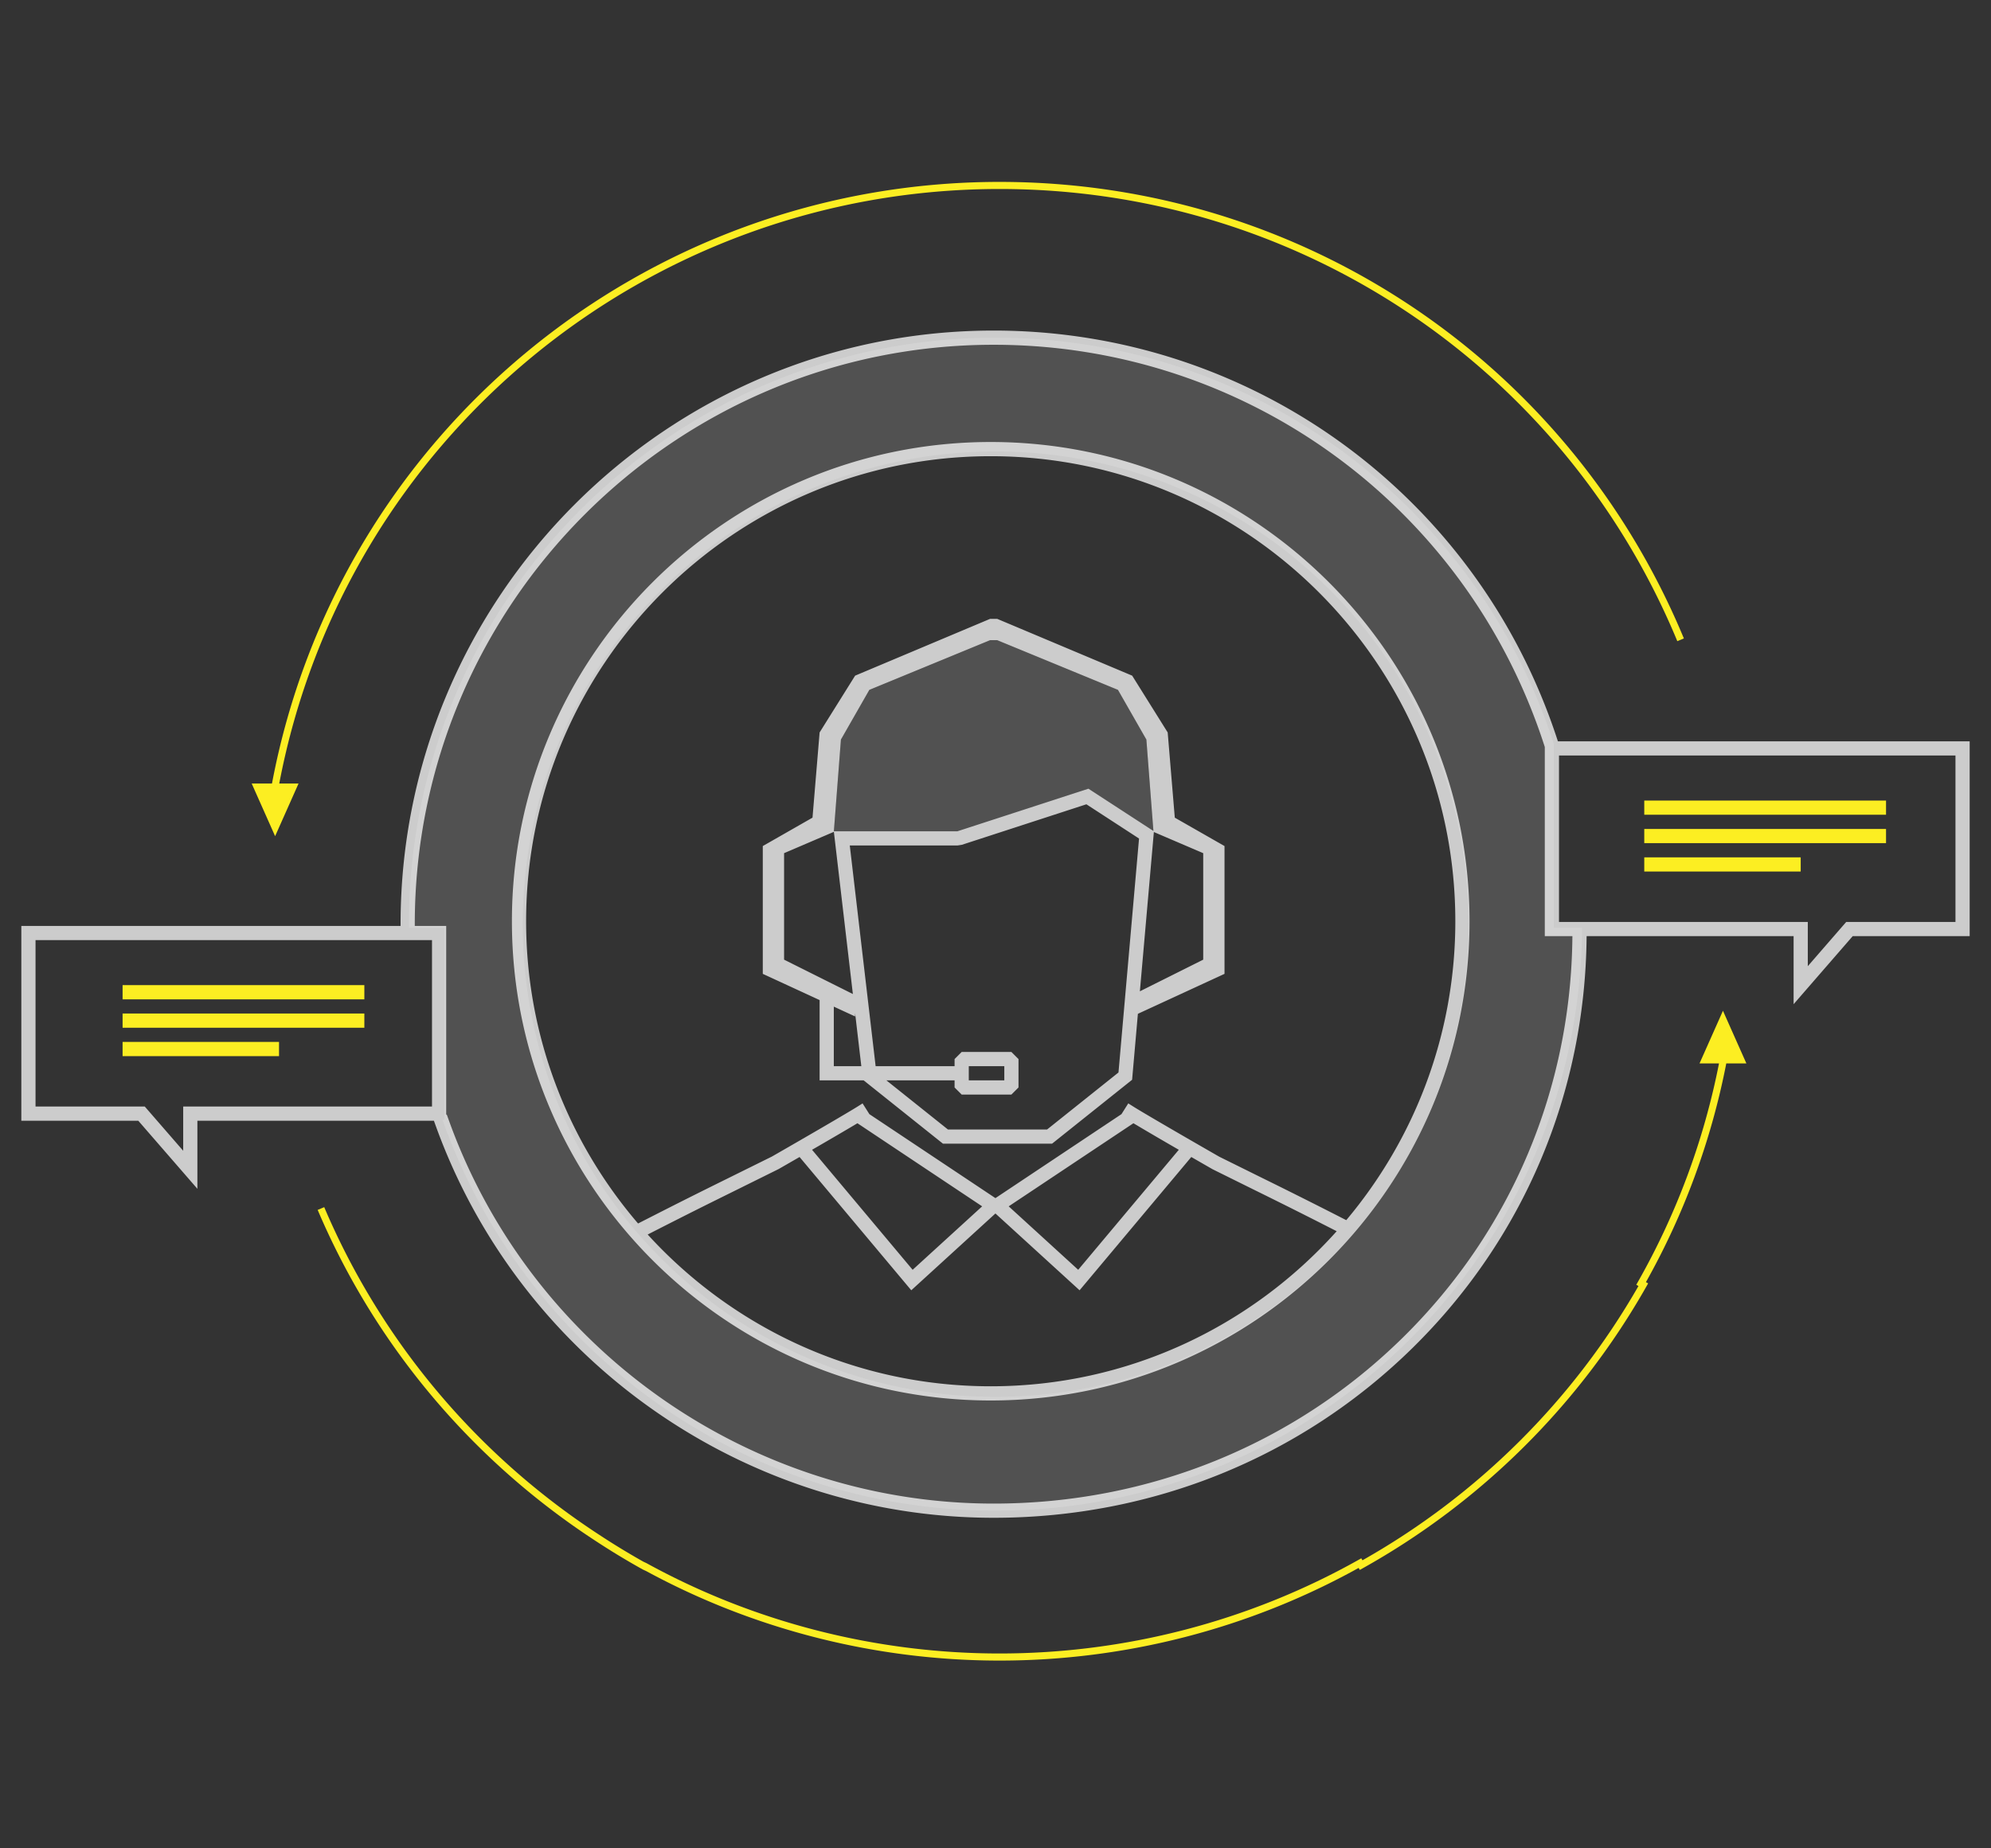
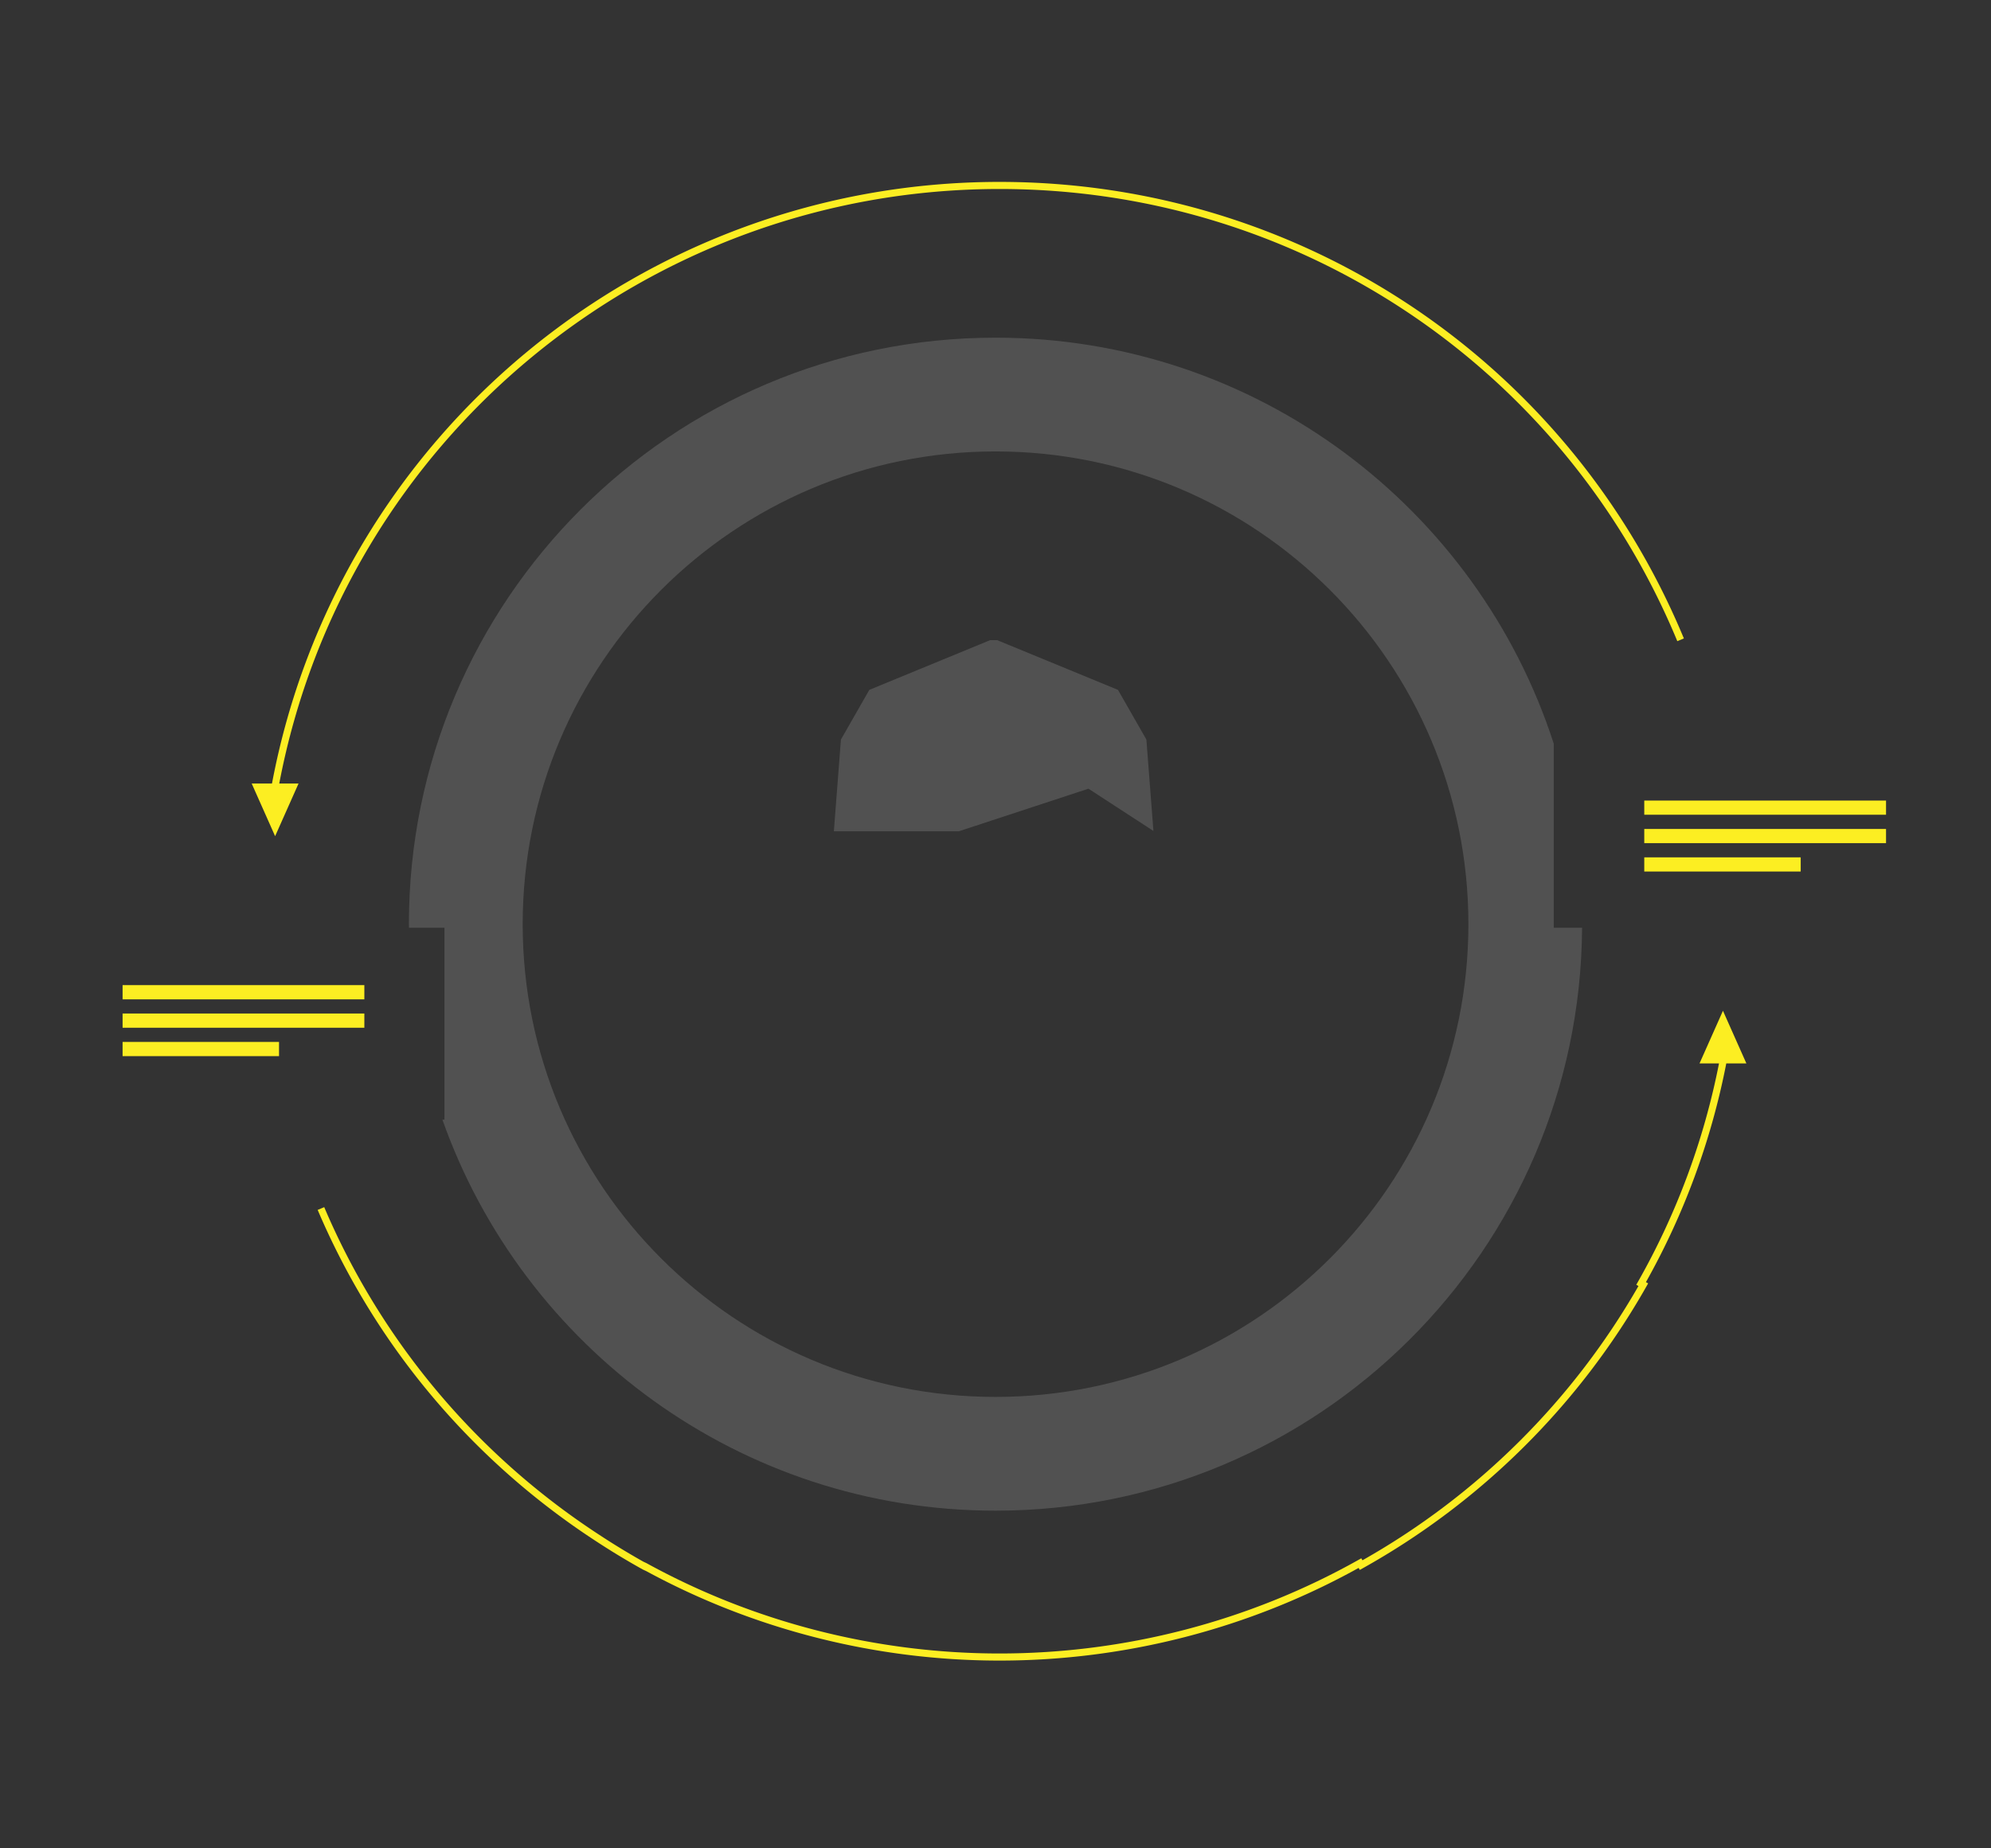
<svg xmlns="http://www.w3.org/2000/svg" viewBox="0 0 280 260">
  <rect x="0" y="0" width="280" height="260" fill="#333333" stroke="none" />
  <path opacity=".15" fill-rule="evenodd" clip-rule="evenodd" fill="#FFF" d="M140.006 212.5c-35.918 0-66.459-22.961-77.787-55h.287v-27h-4.987c-.001-.168-.013-.332-.013-.5 0-45.563 36.937-82.5 82.5-82.5 36.701 0 67.789 23.972 78.5 57.107V130.5h3.987c-.27 45.332-37.091 82-82.487 82zm0-149c-36.727 0-66.5 29.773-66.5 66.5 0 36.727 29.773 66.5 66.5 66.5 36.727 0 66.5-29.773 66.5-66.5 0-36.727-29.773-66.5-66.5-66.5zm-5.162 53.433h-17.575l.993-12.901 3.996-6.991 16.983-6.991h.999l16.983 6.991 3.996 6.991.989 12.854-9.136-5.945-18.228 5.992z" />
-   <path opacity=".75" fill-rule="evenodd" clip-rule="evenodd" fill="#FFF" d="M275.003 131.683h-14.451l-4.805 5.535-3.507 4.04v-9.575h-29.11c-.177 21.987-8.824 42.514-24.417 57.866-15.691 15.446-36.634 23.953-58.972 23.953-35.019 0-66.546-22.146-78.451-55.107l-.269-.745H27.76v9.575l-3.507-4.04-4.805-5.535H2.999v-27.404h53.335V130c0-46.043 37.416-83.501 83.406-83.501 36.194 0 68.057 23.138 79.286 57.575l.066.204h57.909v27.404h-1.998zm-270.006.559v23.41H20.36l5.403 6.223v-6.223h34.99v-23.41H4.997zm212.252-.559v-26.61l-.124-.379c-10.96-33.614-42.059-56.197-77.385-56.197-44.888 0-81.408 36.562-81.408 81.504v.244h4.418v26.56l.079-.028.339.939c11.62 32.173 42.392 53.788 76.572 53.788 21.81 0 42.256-8.303 57.57-23.378 15.21-14.973 23.645-34.996 23.821-56.443h-3.882zm57.754-25.408h-55.756v23.41h34.99v6.223l5.403-6.223h15.363v-23.41zm-135.675 90.726c-37.129 0-67.336-30.241-67.336-67.413s30.207-67.413 67.336-67.413c37.13 0 67.337 30.241 67.337 67.413s-30.207 67.413-67.337 67.413zm65.339-67.413c0-36.07-29.311-65.416-65.339-65.416-36.027 0-65.338 29.346-65.338 65.416 0 16.222 5.942 31.072 15.743 42.516l.838-.427c5.806-2.961 7.579-3.838 11.861-5.957l6.131-3.036c1.634-.938 3.034-1.745 4.263-2.456l.065-.054.009.011c6.152-3.558 7.546-4.432 7.562-4.442l.844-.533.957 1.512 17.727 11.814 17.727-11.815.956-1.512.845.533c.015.01 1.405.882 7.563 4.441l.009-.011.06.051a1582.7 1582.7 0 004.32 2.488l6.086 3.013a819.093 819.093 0 0111.773 5.912c9.562-11.38 15.338-26.048 15.338-42.048zm-90.465 32.149l14.145 16.88 9.777-8.925-17.539-11.689c-.974.583-2.864 1.699-6.383 3.734zm27.654 7.955l9.776 8.925 14.147-16.881a541.02 541.02 0 01-6.383-3.733l-17.54 11.689zm34.814-2.178l-6.141-3.042c-1.097-.629-2.081-1.195-2.992-1.721l-15.711 18.748-11.835-10.804-11.835 10.804-15.71-18.747c-.898.518-1.863 1.073-2.94 1.691l-6.186 3.066c-4.399 2.176-6.045 2.99-11.84 5.945l-.394.201c11.957 13.109 29.156 21.348 48.242 21.348 19.309 0 36.682-8.436 48.655-21.812a820.933 820.933 0 00-11.313-5.677zm-17.458-15.626l-11.255 8.988H132.61l-11.152-8.906h-6.194v-11.293l-7.992-3.688v-17.977l6.993-3.995.999-11.985 4.995-7.99 18.982-7.99h.999l18.981 7.99 4.995 7.99.999 11.985 6.993 3.995v17.977l-12.183 5.621-.813 9.278zm-41.95-1.915h3.868l-.871-7.442v.451l-2.997-1.383v8.374zm0-32.958l-6.993 2.996v14.981l9.674 4.835-2.677-22.862-.004.05zm43.957-12.983l-3.996-6.991-16.983-6.991h-.999l-16.983 6.991-3.996 6.991-.993 12.901h17.387l18.417-5.992 9.136 5.945-.99-12.854zm7.993 30.96v-14.981l-6.94-2.973-1.967 22.406 8.907-4.452zm-16.429-21.856l-17.509 5.697-.618.098h-15.148l3.635 31.043h11.103v-.999l.999-.999h6.993l.999.999v3.995l-.999.999h-6.993l-.999-.999v-.999h-9.587l8.651 6.909h13.947l10.039-8.018 2.89-32.909-7.403-4.817zm-16.539 36.837v1.997h4.995v-1.997h-4.995z" />
  <path fill-rule="evenodd" clip-rule="evenodd" fill="#FCEE22" d="M231.238 118.602v-1.997h34v1.997h-34zm0-5.992h34v1.997h-34v-1.997zm-90.667-86.024c-49.544 0-92.058 35.14-101.298 83.626h2.714l-3.296 7.41-3.296-7.41h2.856c9.255-49.053 52.23-84.624 102.319-84.624 42.277 0 80.054 25.208 96.24 64.22l-.924.382c-16.03-38.638-53.444-63.604-95.315-63.604zM51.24 140.574h-34v-1.997h34v1.997zm0 3.994h-34v-1.997h34v1.997zm-12 3.995h-22v-1.997h22v1.997zm191.998-27.964h22v1.997h-22v-1.997zm-149.39 93.666c.821.568 1.606 1.097 2.399 1.614a104.19 104.19 0 006.237 3.801l.415.193c15.129 8.32 32.305 12.717 49.672 12.717 17.67 0 35.112-4.545 50.44-13.146l.432-.243.161.281a103.262 103.262 0 0038.818-38.581l-.308-.177.244-.431a102.1 102.1 0 0011.39-30.702h-2.74l3.296-7.41 3.296 7.41h-2.829a103.102 103.102 0 01-11.299 30.761l.31.178-.244.431a104.293 104.293 0 01-39.876 39.634l-.431.241-.162-.282c-15.372 8.528-32.822 13.034-50.498 13.034-17.369 0-34.551-4.357-49.722-12.605l-.001.003-.45-.211a104.963 104.963 0 01-6.7-4.061 107.303 107.303 0 01-2.378-1.599c-16.289-11.289-28.945-26.811-36.645-44.919l.921-.39c7.626 17.934 20.162 33.308 36.252 44.459z" />
</svg>